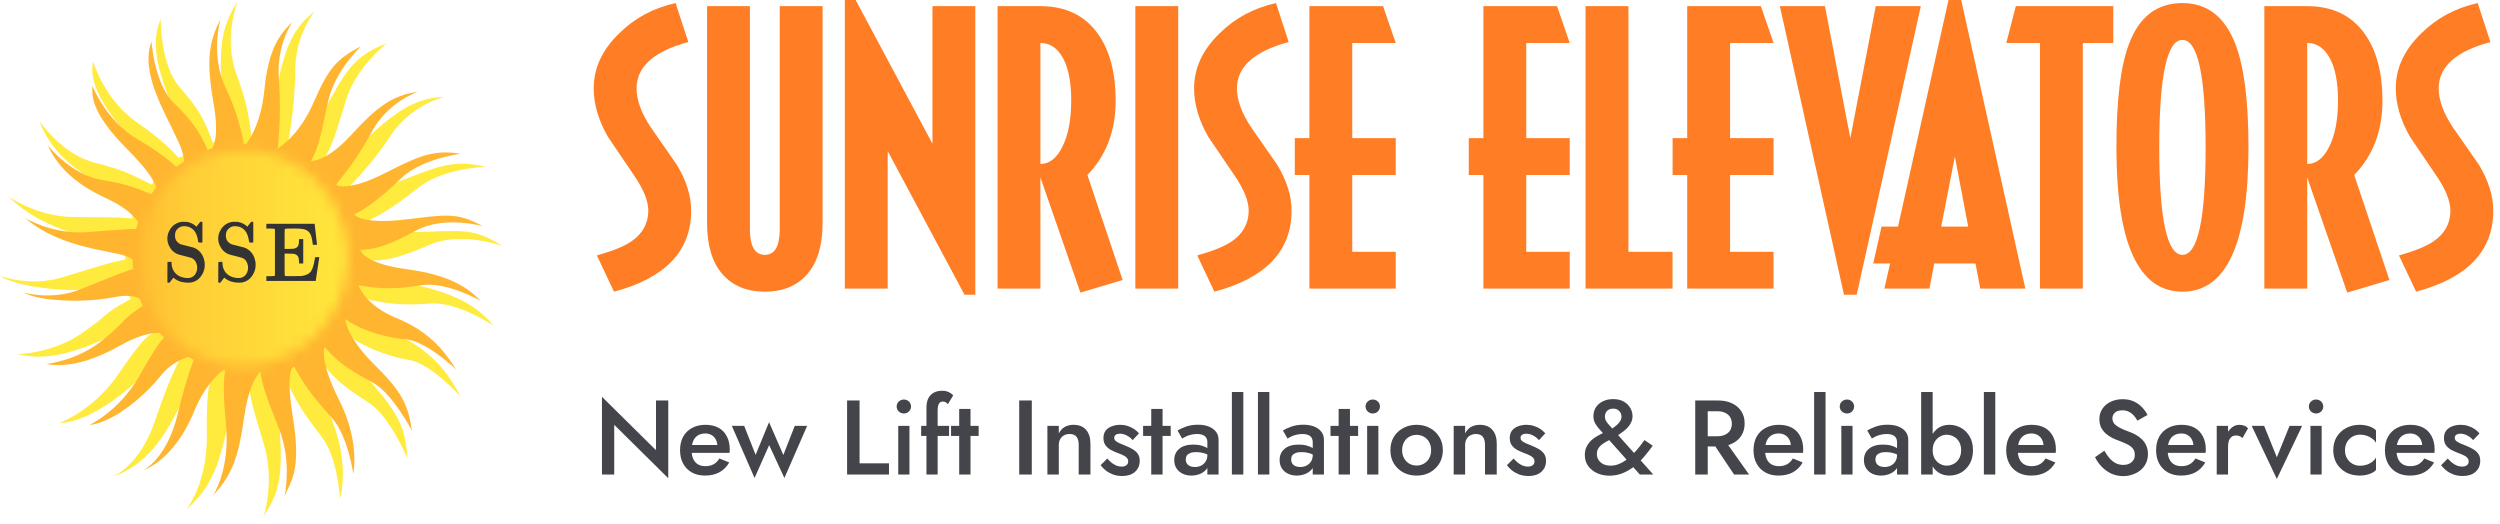
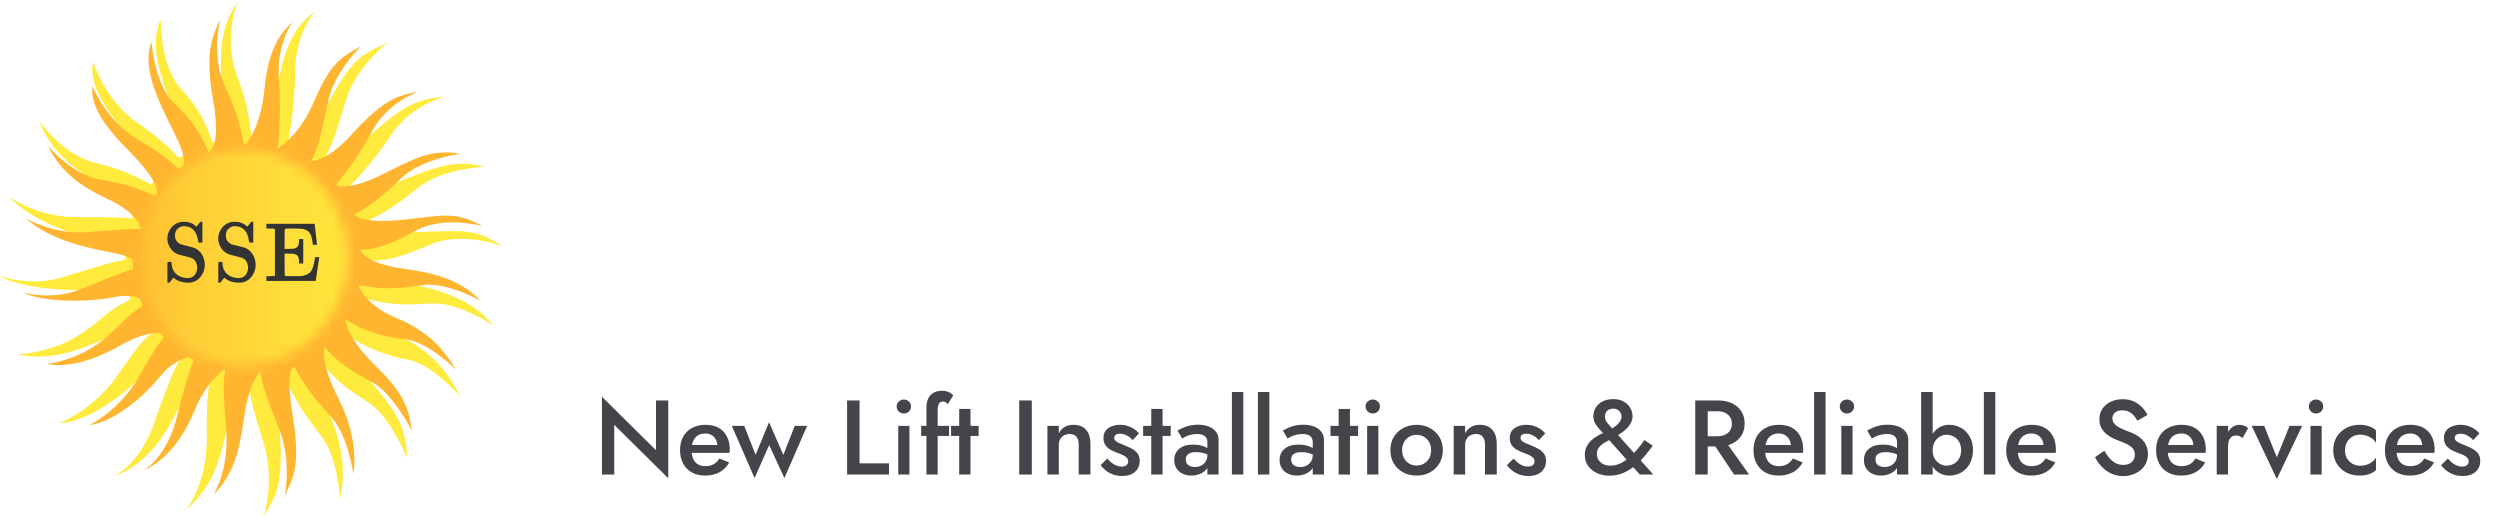
<svg xmlns="http://www.w3.org/2000/svg" width="229" height="48" viewBox="0 0 229 48" fill="none">
  <path fill-rule="evenodd" clip-rule="evenodd" d="M10.335 43.651C10.335 43.651 12.797 42.746 14.243 38.432C15.689 34.117 16.565 32.765 16.565 32.765C16.565 32.765 14.472 32.869 12.932 34.483C11.393 36.098 8.132 38.639 5.395 38.77C5.395 38.77 8.497 37.64 10.733 34.421C12.969 31.201 13.267 30.988 13.947 30.53C13.947 30.53 12.534 29.7 9.2 31.206C5.866 32.712 3.524 32.915 1.639 32.442C1.639 32.442 4.851 32.391 7.621 30.443C10.391 28.494 9.236 28.874 11.966 27.397C11.966 27.397 11.631 26.142 8.838 26.466C6.045 26.79 1.516 26.297 0 25.261C0 25.261 2.677 26.313 5.68 25.413C8.682 24.513 9.8 24.091 11.429 23.79C11.429 23.79 11.983 22.925 9.478 22.204C6.973 21.483 3.361 20.59 0.773 18.001C0.773 18.001 3.344 19.837 6.708 19.877C10.072 19.918 10.517 19.875 12.149 20.01C12.149 20.01 12.155 18.506 8.901 16.694C5.646 14.881 4.289 12.908 3.602 11.07C3.602 11.07 5.63 14.127 8.652 14.892C11.674 15.656 12.082 16.046 13.894 16.908C13.894 16.908 14.992 16.247 11.488 12.157C7.985 8.067 8.442 6.443 8.512 5.617C8.512 5.617 9.577 9.149 12.493 11.171C15.41 13.194 16.309 14.416 16.309 14.416C16.309 14.416 17.609 14.681 16.571 11.785C15.532 8.889 13.316 4.747 14.729 1.776C14.729 1.776 14.659 5.927 16.451 7.975C18.243 10.023 18.691 10.892 19.507 13.097C19.507 13.097 20.754 12.566 20.379 8.458C20.004 4.35 20.286 2.433 21.762 0.141C21.762 0.141 20.396 3.511 21.71 6.945C23.023 10.379 23.02 12.793 23.02 12.793C23.02 12.793 24.785 11.355 25.521 7.379C26.258 3.402 27.535 2.043 28.865 1.004C28.865 1.004 27.047 3.071 27.034 6.554C27.021 10.036 26.348 13.266 26.348 13.266C26.348 13.266 28.514 12.297 30.269 9.077C32.024 5.857 32.9 4.98 35.431 3.962C35.431 3.962 32.684 6.11 31.762 8.963C30.84 11.816 30.558 13.257 29.549 14.758C29.549 14.758 31.052 15 33.746 12.531C36.44 10.062 38.135 8.975 40.709 8.871C40.709 8.871 37.644 9.568 35.756 12.46C33.869 15.352 31.961 17.055 31.865 17.245C31.769 17.435 33.126 17.983 36.526 16.64C39.927 15.298 41.552 14.562 44.419 15.273C44.419 15.273 40.517 15.426 38.324 17.185C36.131 18.943 34.652 19.85 33.368 20.338C33.368 20.338 34.002 21.38 38.222 21.253C42.441 21.127 43.464 20.895 46.011 22.53C46.011 22.53 42.279 21.153 39.366 22.417C36.453 23.68 35.19 23.932 33.673 23.847C33.673 23.847 33.879 25.21 38.092 26.112C42.306 27.014 44.031 28.423 45.196 29.826C45.196 29.826 41.974 27.62 39.433 27.806C36.892 27.992 35.379 27.867 33.222 27.293C33.222 27.293 33.657 29.268 36.656 30.783C39.655 32.297 41.026 34.113 42.2 36.347C42.2 36.347 39.346 33.103 37.197 32.925C37.197 32.925 33.8 32.328 31.63 30.486C31.63 30.486 31.564 32.223 34.122 35.165C36.68 38.108 37.134 39.373 37.317 41.961C37.317 41.961 35.711 38.186 33.889 36.967C32.068 35.748 30.88 35.095 29.367 33.07C29.367 33.07 28.634 34.158 30.363 38.378C32.092 42.598 31.149 45.687 31.149 45.687C31.149 45.687 30.934 42.067 29.607 40.215C28.279 38.364 27.536 37.669 26.179 34.747C26.179 34.747 25.237 34.51 25.639 39.729C26.041 44.948 24.922 45.845 24.156 47.326C24.156 47.326 25.191 44.086 24.189 40.758C23.187 37.429 22.898 36.574 22.795 34.942C22.795 34.942 21.651 35.679 20.838 39.135C20.025 42.591 19.415 44.599 17.076 46.662C17.076 46.662 19.04 44.291 18.951 39.652C18.861 35.013 19.441 34.309 19.441 34.309C19.441 34.309 17.527 35.141 15.898 38.291C14.27 41.443 12.166 43.089 10.335 43.651Z" fill="#FFEB3D" />
  <path fill-rule="evenodd" clip-rule="evenodd" d="M13.081 43.108C13.081 43.108 15.273 42.077 16.267 37.952C17.262 33.826 17.961 32.5 17.961 32.5C17.961 32.5 16.046 32.758 14.757 34.379C13.468 35.999 10.668 38.614 8.164 38.946C8.164 38.946 10.926 37.657 12.731 34.489C14.536 31.322 14.794 31.101 15.383 30.622C15.383 30.622 14.02 29.959 11.073 31.616C8.127 33.273 5.991 33.642 4.223 33.347C4.223 33.347 7.169 33.053 9.563 31.027C11.958 29.001 10.926 29.443 13.32 27.859C13.32 27.859 12.915 26.717 10.374 27.233C7.832 27.749 3.633 27.638 2.16 26.791C2.16 26.791 4.702 27.564 7.39 26.496C10.079 25.428 11.074 24.949 12.547 24.544C12.547 24.544 12.989 23.697 10.632 23.218C8.274 22.739 4.886 22.187 2.307 19.977C2.307 19.977 4.812 21.487 7.906 21.266C11 21.045 11.405 20.971 12.915 20.971C12.915 20.971 12.805 19.572 9.674 18.135C6.543 16.699 5.144 14.968 4.37 13.31C4.37 13.31 6.469 15.999 9.306 16.478C12.142 16.957 12.547 17.288 14.278 17.951C14.278 17.951 15.236 17.251 11.7 13.715C8.164 10.179 8.459 8.633 8.459 7.859C8.459 7.859 9.711 11.063 12.547 12.721C15.383 14.378 16.304 15.447 16.304 15.447C16.304 15.447 17.519 15.594 16.341 12.979C15.162 10.364 12.805 6.68 13.873 3.807C13.873 3.807 14.131 7.675 15.935 9.443C17.74 11.211 18.219 11.984 19.14 13.973C19.14 13.973 20.245 13.384 19.582 9.59C18.919 5.796 19.029 3.991 20.208 1.745C20.208 1.745 19.214 4.986 20.687 8.08C22.16 11.174 22.345 13.421 22.345 13.421C22.345 13.421 23.855 11.947 24.223 8.191C24.591 4.434 25.66 3.071 26.801 2.003C26.801 2.003 25.291 4.065 25.549 7.307C25.807 10.548 25.438 13.605 25.438 13.605C25.438 13.605 27.354 12.537 28.716 9.406C30.079 6.275 30.816 5.391 33.063 4.249C33.063 4.249 30.706 6.459 30.079 9.185C29.453 11.911 29.306 13.274 28.496 14.747C28.496 14.747 29.895 14.857 32.179 12.352C34.462 9.848 35.936 8.706 38.293 8.412C38.293 8.412 35.531 9.295 34.02 12.132C32.51 14.968 30.89 16.699 30.816 16.883C30.742 17.067 32.032 17.472 35.052 15.962C38.072 14.452 39.508 13.642 42.197 14.084C42.197 14.084 38.624 14.526 36.746 16.331C34.868 18.136 33.579 19.093 32.437 19.645C32.437 19.645 33.1 20.566 36.967 20.124C40.835 19.682 41.755 19.388 44.223 20.714C44.223 20.714 40.687 19.719 38.109 21.119C35.531 22.518 34.389 22.85 32.989 22.887C32.989 22.887 33.284 24.139 37.225 24.655C41.166 25.17 42.86 26.349 44.039 27.564C44.039 27.564 40.908 25.76 38.588 26.128C36.267 26.496 34.868 26.496 32.842 26.128C32.842 26.128 33.395 27.933 36.267 29.111C39.14 30.29 40.54 31.874 41.792 33.863C41.792 33.863 38.919 31.064 36.93 31.064C36.93 31.064 33.763 30.769 31.626 29.222C31.626 29.222 31.7 30.843 34.278 33.384C36.857 35.926 37.372 37.068 37.741 39.462C37.741 39.462 35.973 36.073 34.205 35.078C32.437 34.084 31.295 33.568 29.748 31.8C29.748 31.8 29.159 32.868 31.074 36.662C32.989 40.456 32.363 43.403 32.363 43.403C32.363 43.403 31.884 40.051 30.521 38.43C29.159 36.81 28.422 36.22 26.949 33.605C26.949 33.605 26.065 33.458 26.838 38.283C27.612 43.108 26.654 44.029 26.065 45.465C26.065 45.465 26.764 42.371 25.586 39.351C24.407 36.331 24.076 35.557 23.855 34.047C23.855 34.047 22.86 34.821 22.381 38.099C21.902 41.377 21.497 43.292 19.508 45.392C19.508 45.392 21.129 43.034 20.687 38.725C20.245 34.415 20.724 33.716 20.724 33.716C20.724 33.716 19.029 34.636 17.777 37.694C16.525 40.751 14.72 42.445 13.081 43.108Z" fill="#FFB530" />
-   <path d="M22.272 13.725C27.561 13.725 31.848 18.155 31.848 23.619C31.848 29.084 27.561 33.513 22.272 33.513C16.983 33.513 12.695 29.084 12.695 23.619C12.695 18.155 16.983 13.725 22.272 13.725Z" stroke="#FFB530" stroke-width="1.101" stroke-miterlimit="22.926" />
+   <path d="M22.272 13.725C27.561 13.725 31.848 18.155 31.848 23.619C31.848 29.084 27.561 33.513 22.272 33.513C16.983 33.513 12.695 29.084 12.695 23.619Z" stroke="#FFB530" stroke-width="1.101" stroke-miterlimit="22.926" />
  <mask id="mask0_1889_363" style="mask-type:luminance" maskUnits="userSpaceOnUse" x="12" y="13" width="20" height="21">
    <path fill-rule="evenodd" clip-rule="evenodd" d="M22.272 13.725C27.561 13.725 31.848 18.155 31.848 23.619C31.848 29.084 27.561 33.513 22.272 33.513C16.983 33.513 12.695 29.084 12.695 23.619C12.695 18.155 16.983 13.725 22.272 13.725Z" fill="white" />
  </mask>
  <g mask="url(#mask0_1889_363)">
    <path d="M-588.203 -655.612H931.199V357.323H-588.203V-655.612Z" fill="url(#paint0_linear_1889_363)" />
  </g>
  <path d="M16.649 20.316L17.103 20.323C17.108 20.323 17.113 20.323 17.118 20.323C17.436 20.38 17.703 20.503 17.918 20.692C17.965 20.734 17.99 20.757 17.995 20.762L18.165 20.546C18.257 20.423 18.319 20.346 18.349 20.316C18.354 20.31 18.383 20.308 18.434 20.308C18.475 20.308 18.503 20.316 18.518 20.331L18.542 20.354V21.262V22.177L18.518 22.201L18.495 22.224H18.349C18.241 22.224 18.183 22.211 18.172 22.185C18.167 22.175 18.157 22.131 18.142 22.054C18.095 21.726 18.006 21.457 17.872 21.247C17.667 20.934 17.37 20.759 16.98 20.723C16.759 20.703 16.572 20.741 16.418 20.839C16.157 21.008 16.026 21.254 16.026 21.577C16.026 21.895 16.157 22.139 16.418 22.308C16.464 22.334 16.511 22.357 16.557 22.378C16.572 22.383 16.762 22.431 17.126 22.524C17.5 22.621 17.69 22.67 17.695 22.67C17.947 22.752 18.16 22.893 18.334 23.093C18.467 23.242 18.572 23.421 18.649 23.631C18.68 23.724 18.711 23.842 18.742 23.985C18.762 24.145 18.762 24.319 18.742 24.509C18.706 24.729 18.637 24.929 18.534 25.109C18.303 25.535 17.959 25.791 17.503 25.878C17.452 25.888 17.359 25.893 17.226 25.893C17 25.893 16.785 25.865 16.58 25.809C16.349 25.747 16.139 25.64 15.949 25.486L15.88 25.432L15.526 25.893C15.521 25.899 15.492 25.901 15.441 25.901C15.4 25.901 15.372 25.893 15.356 25.878L15.333 25.855V24.955C15.333 24.345 15.336 24.034 15.341 24.024C15.351 23.998 15.415 23.985 15.533 23.985H15.672L15.695 24.009C15.71 24.024 15.718 24.05 15.718 24.085C15.718 24.388 15.792 24.647 15.941 24.863C16.192 25.242 16.603 25.445 17.172 25.47C17.321 25.476 17.454 25.45 17.572 25.393C17.823 25.27 17.983 25.045 18.049 24.716C18.07 24.573 18.067 24.432 18.041 24.293C17.97 23.96 17.8 23.737 17.534 23.624C17.513 23.614 17.323 23.562 16.964 23.47C16.554 23.372 16.3 23.301 16.203 23.255C16.044 23.178 15.9 23.075 15.772 22.947C15.669 22.834 15.579 22.703 15.503 22.554C15.287 22.129 15.272 21.69 15.456 21.239C15.497 21.146 15.546 21.057 15.603 20.97C15.849 20.605 16.198 20.387 16.649 20.316ZM21.309 20.316L21.763 20.323C21.768 20.323 21.773 20.323 21.778 20.323C22.096 20.38 22.363 20.503 22.578 20.692C22.624 20.734 22.65 20.757 22.655 20.762L22.824 20.546C22.917 20.423 22.978 20.346 23.009 20.316C23.014 20.31 23.042 20.308 23.094 20.308C23.135 20.308 23.163 20.316 23.178 20.331L23.201 20.354V21.262V22.177L23.178 22.201L23.155 22.224H23.009C22.901 22.224 22.842 22.211 22.832 22.185C22.827 22.175 22.817 22.131 22.801 22.054C22.755 21.726 22.665 21.457 22.532 21.247C22.327 20.934 22.029 20.759 21.64 20.723C21.419 20.703 21.232 20.741 21.078 20.839C20.816 21.008 20.686 21.254 20.686 21.577C20.686 21.895 20.816 22.139 21.078 22.308C21.124 22.334 21.17 22.357 21.216 22.378C21.232 22.383 21.422 22.431 21.786 22.524C22.16 22.621 22.35 22.67 22.355 22.67C22.606 22.752 22.819 22.893 22.994 23.093C23.127 23.242 23.232 23.421 23.309 23.631C23.34 23.724 23.371 23.842 23.401 23.985C23.422 24.145 23.422 24.319 23.401 24.509C23.366 24.729 23.296 24.929 23.194 25.109C22.963 25.535 22.619 25.791 22.163 25.878C22.111 25.888 22.019 25.893 21.886 25.893C21.66 25.893 21.445 25.865 21.239 25.809C21.009 25.747 20.798 25.64 20.609 25.486L20.539 25.432L20.186 25.893C20.18 25.899 20.152 25.901 20.101 25.901C20.06 25.901 20.032 25.893 20.016 25.878L19.993 25.855V24.955C19.993 24.345 19.996 24.034 20.001 24.024C20.011 23.998 20.075 23.985 20.193 23.985H20.332L20.355 24.009C20.37 24.024 20.378 24.05 20.378 24.085C20.378 24.388 20.452 24.647 20.601 24.863C20.852 25.242 21.263 25.445 21.832 25.47C21.981 25.476 22.114 25.45 22.232 25.393C22.483 25.27 22.642 25.045 22.709 24.716C22.73 24.573 22.727 24.432 22.701 24.293C22.63 23.96 22.46 23.737 22.194 23.624C22.173 23.614 21.983 23.562 21.624 23.47C21.214 23.372 20.96 23.301 20.863 23.255C20.703 23.178 20.56 23.075 20.432 22.947C20.329 22.834 20.239 22.703 20.162 22.554C19.947 22.129 19.932 21.69 20.116 21.239C20.157 21.146 20.206 21.057 20.262 20.97C20.509 20.605 20.857 20.387 21.309 20.316ZM24.399 20.716V20.5H26.607H28.823V20.531C28.828 20.546 28.864 20.857 28.931 21.462C28.997 22.067 29.033 22.378 29.038 22.393V22.424H28.846H28.654V22.393C28.649 22.378 28.641 22.321 28.631 22.224C28.579 21.813 28.495 21.523 28.377 21.354C28.32 21.262 28.238 21.182 28.131 21.116C28.002 21.039 27.861 20.99 27.707 20.97C27.559 20.944 27.261 20.931 26.815 20.931C26.353 20.931 26.11 20.946 26.084 20.977C26.074 20.988 26.069 21.295 26.069 21.901V22.801H26.446C26.728 22.79 26.871 22.785 26.876 22.785C27.092 22.749 27.233 22.665 27.3 22.531C27.356 22.434 27.387 22.277 27.392 22.062V21.901H27.584H27.777V23.016V24.132H27.584H27.392V23.97C27.387 23.755 27.356 23.598 27.3 23.501C27.233 23.367 27.092 23.283 26.876 23.247C26.871 23.247 26.728 23.242 26.446 23.232H26.069V24.232C26.069 24.904 26.074 25.245 26.084 25.255C26.105 25.281 26.192 25.293 26.346 25.293C26.412 25.299 26.571 25.299 26.823 25.293C27.264 25.293 27.52 25.291 27.592 25.286C27.946 25.239 28.21 25.134 28.384 24.97C28.584 24.786 28.733 24.38 28.831 23.755L28.861 23.578V23.555H29.054H29.246V23.578C29.241 23.583 29.187 23.937 29.084 24.639C28.982 25.342 28.928 25.699 28.923 25.709V25.732H26.661H24.399V25.517V25.301H24.614C24.974 25.301 25.163 25.283 25.184 25.247V20.985C25.163 20.949 24.974 20.931 24.614 20.931H24.399V20.716Z" fill="#333333" />
-   <path d="M63.311 19.294C63.311 22.989 60.955 25.464 56.244 26.719L54.674 23.4C56.128 22.989 57.186 22.556 57.844 22.106C58.873 21.392 59.385 20.458 59.385 19.294C59.385 18.411 58.949 17.336 58.076 16.059C57.279 14.895 56.489 13.725 55.691 12.544C54.819 11.025 54.383 9.546 54.383 8.1C54.383 6.244 55.157 4.567 56.71 3.065C58.123 1.659 59.85 0.731 61.886 0.281L63.05 3.853C59.891 4.697 58.309 6.114 58.309 8.1C58.309 9.169 58.745 10.361 59.617 11.672C60.415 12.814 61.206 13.961 62.002 15.103C62.875 16.549 63.311 17.944 63.311 19.294ZM75.351 20.419C75.351 22.461 74.886 24.024 73.955 25.099C73.025 26.179 71.728 26.719 70.058 26.719C68.412 26.719 67.115 26.184 66.179 25.116C65.236 24.047 64.766 22.483 64.766 20.419V0.563H68.692V20.981C68.692 22.556 69.145 23.344 70.058 23.344C70.972 23.344 71.425 22.556 71.425 20.981V0.563H75.351V20.419ZM89.34 27H88.351L81.313 13.838V26.438H77.387V0H78.376L85.413 13.162V0.563H89.34V27ZM102.834 25.65L98.966 26.803L95.302 16.256V26.438H91.376V0.563H95.302C97.611 0.563 99.362 1.406 100.566 3.094C101.653 4.613 102.194 6.654 102.194 9.225C102.194 11.981 101.333 14.248 99.606 16.031L102.834 25.65ZM98.123 9.225C98.123 7.537 97.872 6.232 97.366 5.316C96.861 4.399 96.174 3.937 95.302 3.937V15.019C96.133 15.019 96.814 14.479 97.337 13.399C97.861 12.324 98.123 10.929 98.123 9.225ZM107.924 26.438H103.998V0.563H107.924V26.438ZM118.306 19.294C118.306 22.989 115.95 25.464 111.239 26.719L109.669 23.4C111.123 22.989 112.181 22.556 112.839 22.106C113.868 21.392 114.38 20.458 114.38 19.294C114.38 18.411 113.944 17.336 113.071 16.059C112.274 14.895 111.483 13.725 110.686 12.544C109.814 11.025 109.378 9.546 109.378 8.1C109.378 6.244 110.151 4.567 111.704 3.065C113.118 1.659 114.845 0.731 116.881 0.281L118.044 3.853C114.886 4.697 113.304 6.114 113.304 8.1C113.304 9.169 113.74 10.361 114.613 11.672C115.409 12.814 116.2 13.961 116.997 15.103C117.87 16.549 118.306 17.944 118.306 19.294ZM127.851 26.438H119.94V16.031H118.603V12.656H119.94V0.563H126.688L127.851 3.937H123.866V12.656H127.851V16.031H123.866V23.063H127.851V26.438ZM143.788 26.438H135.877V16.031H134.54V12.656H135.877V0.563H142.625L143.788 3.937H139.803V12.656H143.788V16.031H139.803V23.063H143.788V26.438ZM153.205 26.438H145.236V0.563H149.163V23.063H153.205V26.438ZM162.459 26.438H154.549V16.031H153.211V12.656H154.549V0.563H161.296L162.459 3.937H158.474V12.656H162.459V16.031H158.474V23.063H162.459V26.438ZM175.947 0.563L170.073 27H168.91L163.035 0.563H167.165L169.491 12.656L171.818 0.563H175.947ZM185.521 26.438H181.392L180.955 24.131H177.175L176.738 26.438H172.609L173.132 24.131H171.591L172.347 20.756H173.859L178.483 0H179.646L185.521 26.438ZM180.286 20.756L179.065 14.344L177.814 20.756H180.286ZM193.577 3.937H190.785V26.438H186.859V3.937H183.776L184.649 0.563H193.577V3.937ZM205.96 13.5C205.96 22.314 203.942 26.719 199.911 26.719C195.88 26.719 193.862 22.314 193.862 13.5C193.862 9.225 194.24 6.086 194.996 4.078C195.927 1.547 197.567 0.281 199.911 0.281C202.179 0.281 203.796 1.536 204.768 4.05C205.565 6.131 205.96 9.281 205.96 13.5ZM202.034 13.5C202.034 6.936 201.324 3.656 199.911 3.656C198.498 3.656 197.788 6.936 197.788 13.5C197.788 20.064 198.498 23.344 199.911 23.344C201.324 23.344 202.034 20.064 202.034 13.5ZM218.873 25.65L215.005 26.803L211.34 16.256V26.438H207.414V0.563H211.34C213.649 0.563 215.4 1.406 216.604 3.094C217.692 4.613 218.233 6.654 218.233 9.225C218.233 11.981 217.372 14.248 215.645 16.031L218.873 25.65ZM214.161 9.225C214.161 7.537 213.911 6.232 213.405 5.316C212.899 4.399 212.213 3.937 211.34 3.937V15.019C212.172 15.019 212.853 14.479 213.376 13.399C213.9 12.324 214.161 10.929 214.161 9.225ZM228.383 19.294C228.383 22.989 226.027 25.464 221.316 26.719L219.745 23.4C221.199 22.989 222.258 22.556 222.915 22.106C223.945 21.392 224.457 20.458 224.457 19.294C224.457 18.411 224.02 17.336 223.148 16.059C222.351 14.895 221.56 13.725 220.763 12.544C219.891 11.025 219.454 9.546 219.454 8.1C219.454 6.244 220.228 4.567 221.781 3.065C223.194 1.659 224.922 0.731 226.958 0.281L228.121 3.853C224.963 4.697 223.381 6.114 223.381 8.1C223.381 9.169 223.817 10.361 224.689 11.672C225.486 12.814 226.277 13.961 227.074 15.103C227.947 16.549 228.383 17.944 228.383 19.294Z" fill="#FF7D24" />
  <path d="M60.09 36.684H61.214V43.806L56.263 38.912V43.467H55.139V36.344L60.09 41.238V36.684ZM64.569 43.563C64.117 43.563 63.717 43.467 63.368 43.273C63.025 43.079 62.76 42.808 62.573 42.459C62.386 42.11 62.292 41.703 62.292 41.238C62.292 40.766 62.386 40.356 62.573 40.007C62.767 39.658 63.038 39.39 63.387 39.203C63.736 39.009 64.146 38.912 64.618 38.912C65.089 38.912 65.49 39.003 65.819 39.184C66.149 39.364 66.401 39.626 66.575 39.968C66.756 40.304 66.846 40.711 66.846 41.189C66.846 41.241 66.843 41.296 66.837 41.354C66.837 41.412 66.833 41.454 66.827 41.48H62.912V40.763H65.936L65.616 41.209C65.635 41.17 65.654 41.118 65.674 41.054C65.7 40.983 65.713 40.925 65.713 40.879C65.713 40.64 65.664 40.434 65.567 40.259C65.477 40.085 65.348 39.949 65.18 39.852C65.018 39.755 64.828 39.707 64.608 39.707C64.343 39.707 64.117 39.765 63.93 39.881C63.742 39.998 63.6 40.166 63.503 40.385C63.406 40.605 63.355 40.876 63.348 41.199C63.348 41.522 63.397 41.797 63.494 42.023C63.59 42.242 63.733 42.41 63.92 42.527C64.114 42.643 64.346 42.701 64.618 42.701C64.902 42.701 65.151 42.643 65.364 42.527C65.577 42.41 65.755 42.233 65.897 41.994L66.798 42.362C66.565 42.762 66.265 43.063 65.897 43.263C65.528 43.463 65.086 43.563 64.569 43.563ZM67.035 39.009H68.168L69.215 41.664L70.446 38.67L71.754 41.674L72.8 39.009H73.934L71.851 43.786L70.455 40.773L69.118 43.786L67.035 39.009ZM77.594 36.684H78.737V42.439H81.431V43.467H77.594V36.684ZM82.133 37.236C82.133 37.055 82.198 36.903 82.327 36.781C82.463 36.658 82.618 36.596 82.792 36.596C82.98 36.596 83.135 36.658 83.257 36.781C83.386 36.903 83.451 37.055 83.451 37.236C83.451 37.41 83.386 37.562 83.257 37.691C83.135 37.814 82.98 37.875 82.792 37.875C82.618 37.875 82.463 37.814 82.327 37.691C82.198 37.562 82.133 37.41 82.133 37.236ZM82.279 39.009H83.306V43.467H82.279V39.009ZM84.378 39.009H86.936V39.93H84.378V39.009ZM86.82 37.032C86.755 36.929 86.681 36.861 86.597 36.829C86.519 36.797 86.439 36.781 86.355 36.781C86.258 36.781 86.174 36.806 86.103 36.858C86.038 36.91 85.986 36.994 85.948 37.11C85.909 37.226 85.889 37.378 85.889 37.565V43.467H84.862V37.362C84.862 37.013 84.917 36.725 85.027 36.499C85.143 36.267 85.308 36.093 85.521 35.976C85.734 35.853 85.996 35.792 86.306 35.792C86.481 35.792 86.632 35.815 86.761 35.86C86.891 35.905 87.001 35.96 87.091 36.025C87.188 36.089 87.262 36.154 87.314 36.218L86.82 37.032ZM87.116 39.009H89.645V39.93H87.116V39.009ZM87.862 37.459H88.899V43.467H87.862V37.459ZM93.359 36.684H94.512V43.467H93.359V36.684ZM98.809 40.753C98.809 40.424 98.741 40.175 98.605 40.007C98.47 39.839 98.26 39.755 97.975 39.755C97.782 39.755 97.611 39.797 97.462 39.881C97.313 39.959 97.197 40.075 97.113 40.23C97.029 40.379 96.987 40.553 96.987 40.753V43.467H95.941V39.009H96.987V39.697C97.129 39.432 97.31 39.235 97.53 39.106C97.756 38.977 98.024 38.912 98.334 38.912C98.838 38.912 99.222 39.067 99.487 39.377C99.752 39.681 99.884 40.101 99.884 40.637V43.467H98.809V40.753ZM101.424 42.003C101.566 42.158 101.709 42.294 101.851 42.41C101.999 42.52 102.148 42.604 102.296 42.662C102.445 42.714 102.594 42.74 102.742 42.74C102.93 42.74 103.075 42.698 103.178 42.614C103.288 42.53 103.343 42.414 103.343 42.265C103.343 42.136 103.301 42.026 103.217 41.935C103.133 41.839 103.017 41.758 102.868 41.693C102.72 41.622 102.545 41.551 102.345 41.48C102.145 41.403 101.944 41.312 101.744 41.209C101.55 41.099 101.389 40.957 101.26 40.782C101.137 40.608 101.076 40.388 101.076 40.123C101.076 39.852 101.143 39.626 101.279 39.445C101.421 39.264 101.608 39.132 101.841 39.048C102.08 38.958 102.335 38.912 102.607 38.912C102.852 38.912 103.081 38.948 103.295 39.019C103.514 39.09 103.711 39.184 103.886 39.3C104.06 39.416 104.209 39.549 104.331 39.697L103.75 40.317C103.601 40.143 103.424 40.001 103.217 39.891C103.01 39.781 102.797 39.726 102.577 39.726C102.429 39.726 102.306 39.758 102.209 39.823C102.112 39.888 102.064 39.981 102.064 40.104C102.064 40.208 102.106 40.301 102.19 40.385C102.28 40.463 102.397 40.534 102.539 40.598C102.687 40.663 102.852 40.731 103.033 40.802C103.278 40.899 103.504 41.005 103.711 41.122C103.918 41.238 104.083 41.38 104.205 41.548C104.335 41.716 104.399 41.935 104.399 42.207C104.399 42.627 104.254 42.966 103.963 43.224C103.679 43.476 103.291 43.602 102.8 43.602C102.497 43.602 102.216 43.557 101.957 43.467C101.705 43.37 101.482 43.247 101.289 43.098C101.101 42.943 100.943 42.782 100.814 42.614L101.424 42.003ZM104.708 39.009H107.237V39.93H104.708V39.009ZM105.454 37.459H106.491V43.467H105.454V37.459ZM108.617 42.081C108.617 42.23 108.653 42.359 108.724 42.468C108.795 42.572 108.892 42.649 109.015 42.701C109.144 42.753 109.289 42.779 109.451 42.779C109.657 42.779 109.845 42.737 110.013 42.653C110.187 42.569 110.326 42.446 110.429 42.284C110.539 42.116 110.594 41.923 110.594 41.703L110.749 42.284C110.749 42.569 110.665 42.808 110.497 43.001C110.336 43.189 110.129 43.331 109.877 43.428C109.632 43.518 109.38 43.563 109.121 43.563C108.843 43.563 108.585 43.508 108.346 43.399C108.107 43.289 107.916 43.127 107.774 42.914C107.632 42.701 107.561 42.443 107.561 42.139C107.561 41.706 107.713 41.364 108.017 41.112C108.32 40.853 108.75 40.724 109.305 40.724C109.603 40.724 109.858 40.757 110.071 40.821C110.291 40.886 110.471 40.963 110.614 41.054C110.756 41.138 110.856 41.215 110.914 41.286V41.819C110.714 41.677 110.5 41.574 110.274 41.509C110.048 41.445 109.809 41.412 109.557 41.412C109.338 41.412 109.16 41.441 109.024 41.499C108.889 41.551 108.785 41.626 108.714 41.722C108.65 41.819 108.617 41.939 108.617 42.081ZM108.288 40.172L107.862 39.435C108.062 39.313 108.32 39.193 108.637 39.077C108.96 38.961 109.328 38.903 109.741 38.903C110.11 38.903 110.433 38.958 110.71 39.067C110.995 39.177 111.218 39.335 111.379 39.542C111.541 39.742 111.621 39.991 111.621 40.288V43.467H110.594V40.492C110.594 40.35 110.568 40.233 110.517 40.143C110.471 40.052 110.407 39.978 110.323 39.92C110.239 39.862 110.139 39.82 110.022 39.794C109.906 39.768 109.78 39.755 109.645 39.755C109.438 39.755 109.241 39.781 109.053 39.833C108.873 39.878 108.714 39.936 108.579 40.007C108.449 40.072 108.353 40.127 108.288 40.172ZM112.841 35.908H113.888V43.467H112.841V35.908ZM115.226 35.908H116.272V43.467H115.226V35.908ZM118.27 42.081C118.27 42.23 118.305 42.359 118.376 42.468C118.447 42.572 118.544 42.649 118.667 42.701C118.796 42.753 118.941 42.779 119.103 42.779C119.31 42.779 119.497 42.737 119.665 42.653C119.839 42.569 119.978 42.446 120.082 42.284C120.191 42.116 120.246 41.923 120.246 41.703L120.401 42.284C120.401 42.569 120.317 42.808 120.149 43.001C119.988 43.189 119.781 43.331 119.529 43.428C119.284 43.518 119.032 43.563 118.773 43.563C118.496 43.563 118.237 43.508 117.998 43.399C117.759 43.289 117.569 43.127 117.426 42.914C117.284 42.701 117.213 42.443 117.213 42.139C117.213 41.706 117.365 41.364 117.669 41.112C117.972 40.853 118.402 40.724 118.957 40.724C119.255 40.724 119.51 40.757 119.723 40.821C119.943 40.886 120.124 40.963 120.266 41.054C120.408 41.138 120.508 41.215 120.566 41.286V41.819C120.366 41.677 120.153 41.574 119.926 41.509C119.7 41.445 119.461 41.412 119.209 41.412C118.99 41.412 118.812 41.441 118.676 41.499C118.541 41.551 118.437 41.626 118.366 41.722C118.302 41.819 118.27 41.939 118.27 42.081ZM117.94 40.172L117.514 39.435C117.714 39.313 117.972 39.193 118.289 39.077C118.612 38.961 118.98 38.903 119.394 38.903C119.762 38.903 120.085 38.958 120.363 39.067C120.647 39.177 120.87 39.335 121.031 39.542C121.193 39.742 121.273 39.991 121.273 40.288V43.467H120.246V40.492C120.246 40.35 120.22 40.233 120.169 40.143C120.124 40.052 120.059 39.978 119.975 39.92C119.891 39.862 119.791 39.82 119.675 39.794C119.558 39.768 119.432 39.755 119.297 39.755C119.09 39.755 118.893 39.781 118.706 39.833C118.525 39.878 118.366 39.936 118.231 40.007C118.102 40.072 118.005 40.127 117.94 40.172ZM121.873 39.009H124.402V39.93H121.873V39.009ZM122.619 37.459H123.656V43.467H122.619V37.459ZM125.085 37.236C125.085 37.055 125.15 36.903 125.279 36.781C125.415 36.658 125.57 36.596 125.744 36.596C125.932 36.596 126.087 36.658 126.209 36.781C126.339 36.903 126.403 37.055 126.403 37.236C126.403 37.41 126.339 37.562 126.209 37.691C126.087 37.814 125.932 37.875 125.744 37.875C125.57 37.875 125.415 37.814 125.279 37.691C125.15 37.562 125.085 37.41 125.085 37.236ZM125.231 39.009H126.258V43.467H125.231V39.009ZM127.359 41.238C127.359 40.779 127.462 40.375 127.669 40.027C127.882 39.678 128.17 39.406 128.531 39.213C128.893 39.012 129.303 38.912 129.762 38.912C130.221 38.912 130.628 39.012 130.983 39.213C131.345 39.406 131.632 39.678 131.845 40.027C132.059 40.375 132.165 40.779 132.165 41.238C132.165 41.69 132.059 42.094 131.845 42.449C131.632 42.798 131.345 43.072 130.983 43.273C130.628 43.467 130.221 43.563 129.762 43.563C129.303 43.563 128.893 43.467 128.531 43.273C128.17 43.072 127.882 42.798 127.669 42.449C127.462 42.094 127.359 41.69 127.359 41.238ZM128.434 41.238C128.434 41.516 128.493 41.761 128.609 41.974C128.725 42.181 128.883 42.346 129.084 42.468C129.284 42.585 129.51 42.643 129.762 42.643C130.007 42.643 130.23 42.585 130.431 42.468C130.637 42.346 130.799 42.181 130.915 41.974C131.031 41.761 131.09 41.516 131.09 41.238C131.09 40.96 131.031 40.715 130.915 40.501C130.799 40.288 130.637 40.123 130.431 40.007C130.23 39.891 130.007 39.833 129.762 39.833C129.51 39.833 129.284 39.891 129.084 40.007C128.883 40.123 128.725 40.288 128.609 40.501C128.493 40.715 128.434 40.96 128.434 41.238ZM136.026 40.753C136.026 40.424 135.959 40.175 135.823 40.007C135.687 39.839 135.477 39.755 135.193 39.755C134.999 39.755 134.828 39.797 134.679 39.881C134.531 39.959 134.415 40.075 134.331 40.23C134.247 40.379 134.205 40.553 134.205 40.753V43.467H133.158V39.009H134.205V39.697C134.347 39.432 134.528 39.235 134.747 39.106C134.973 38.977 135.241 38.912 135.552 38.912C136.055 38.912 136.44 39.067 136.705 39.377C136.97 39.681 137.102 40.101 137.102 40.637V43.467H136.026V40.753ZM138.642 42.003C138.784 42.158 138.926 42.294 139.068 42.41C139.217 42.52 139.365 42.604 139.514 42.662C139.663 42.714 139.811 42.74 139.96 42.74C140.147 42.74 140.292 42.698 140.396 42.614C140.506 42.53 140.561 42.414 140.561 42.265C140.561 42.136 140.519 42.026 140.435 41.935C140.351 41.839 140.234 41.758 140.086 41.693C139.937 41.622 139.763 41.551 139.562 41.48C139.362 41.403 139.162 41.312 138.962 41.209C138.768 41.099 138.606 40.957 138.477 40.782C138.354 40.608 138.293 40.388 138.293 40.123C138.293 39.852 138.361 39.626 138.497 39.445C138.639 39.264 138.826 39.132 139.059 39.048C139.298 38.958 139.553 38.912 139.824 38.912C140.07 38.912 140.299 38.948 140.512 39.019C140.732 39.09 140.929 39.184 141.103 39.3C141.278 39.416 141.426 39.549 141.549 39.697L140.967 40.317C140.819 40.143 140.641 40.001 140.435 39.891C140.228 39.781 140.015 39.726 139.795 39.726C139.646 39.726 139.524 39.758 139.427 39.823C139.33 39.888 139.281 39.981 139.281 40.104C139.281 40.208 139.323 40.301 139.407 40.385C139.498 40.463 139.614 40.534 139.756 40.598C139.905 40.663 140.07 40.731 140.25 40.802C140.496 40.899 140.722 41.005 140.929 41.122C141.135 41.238 141.3 41.38 141.423 41.548C141.552 41.716 141.617 41.935 141.617 42.207C141.617 42.627 141.471 42.966 141.181 43.224C140.896 43.476 140.509 43.602 140.018 43.602C139.714 43.602 139.433 43.557 139.175 43.467C138.923 43.37 138.7 43.247 138.506 43.098C138.319 42.943 138.161 42.782 138.031 42.614L138.642 42.003ZM146.943 39.794C146.82 39.652 146.681 39.5 146.526 39.339C146.371 39.171 146.235 38.986 146.119 38.786C146.009 38.586 145.954 38.366 145.954 38.127C145.954 37.83 146.029 37.562 146.177 37.323C146.332 37.084 146.545 36.897 146.817 36.761C147.094 36.625 147.414 36.558 147.776 36.558C148.151 36.558 148.467 36.632 148.726 36.781C148.99 36.929 149.191 37.123 149.326 37.362C149.469 37.594 149.54 37.846 149.54 38.118C149.54 38.305 149.504 38.479 149.433 38.641C149.368 38.802 149.271 38.958 149.142 39.106C149.013 39.255 148.855 39.4 148.667 39.542C148.48 39.684 148.264 39.83 148.018 39.978C147.844 40.088 147.656 40.191 147.456 40.288C147.256 40.385 147.065 40.492 146.885 40.608C146.704 40.724 146.555 40.863 146.439 41.025C146.329 41.18 146.274 41.37 146.274 41.596C146.274 41.803 146.329 41.987 146.439 42.149C146.549 42.31 146.697 42.436 146.885 42.527C147.072 42.611 147.288 42.653 147.534 42.653C147.831 42.653 148.118 42.588 148.396 42.459C148.674 42.33 148.942 42.158 149.2 41.945C149.459 41.726 149.708 41.477 149.947 41.199C150.186 40.915 150.415 40.618 150.635 40.308L151.39 40.831C151.151 41.16 150.893 41.49 150.615 41.819C150.344 42.142 150.047 42.436 149.724 42.701C149.401 42.959 149.049 43.169 148.667 43.331C148.286 43.492 147.87 43.573 147.417 43.573C147.023 43.573 146.655 43.499 146.313 43.35C145.97 43.195 145.693 42.976 145.479 42.691C145.273 42.407 145.169 42.068 145.169 41.674C145.169 41.383 145.224 41.131 145.334 40.918C145.444 40.698 145.583 40.508 145.751 40.346C145.925 40.185 146.113 40.049 146.313 39.939C146.513 39.823 146.707 39.723 146.894 39.639C147.088 39.555 147.253 39.481 147.388 39.416C147.75 39.222 148.031 39.019 148.231 38.806C148.432 38.586 148.532 38.376 148.532 38.176C148.532 38.034 148.5 37.908 148.435 37.798C148.377 37.688 148.293 37.601 148.183 37.536C148.073 37.465 147.938 37.43 147.776 37.43C147.531 37.43 147.34 37.501 147.204 37.643C147.075 37.779 147.01 37.953 147.01 38.166C147.01 38.373 147.094 38.576 147.262 38.777C147.437 38.97 147.634 39.193 147.854 39.445L151.439 43.467H150.208L146.943 39.794ZM156.68 40.23H157.92L160.217 43.467H158.841L156.68 40.23ZM155.284 36.684H156.428V43.467H155.284V36.684ZM155.963 37.672V36.684H157.377C157.868 36.684 158.295 36.771 158.657 36.945C159.025 37.12 159.309 37.365 159.509 37.682C159.709 37.992 159.81 38.36 159.81 38.786C159.81 39.213 159.709 39.584 159.509 39.901C159.309 40.217 159.025 40.463 158.657 40.637C158.295 40.812 157.868 40.899 157.377 40.899H155.963V39.959H157.329C157.587 39.959 157.813 39.914 158.007 39.823C158.208 39.733 158.363 39.603 158.472 39.435C158.582 39.261 158.637 39.054 158.637 38.815C158.637 38.57 158.582 38.363 158.472 38.195C158.363 38.027 158.208 37.898 158.007 37.808C157.813 37.717 157.587 37.672 157.329 37.672H155.963ZM162.898 43.563C162.446 43.563 162.045 43.467 161.697 43.273C161.354 43.079 161.089 42.808 160.902 42.459C160.715 42.11 160.621 41.703 160.621 41.238C160.621 40.766 160.715 40.356 160.902 40.007C161.096 39.658 161.367 39.39 161.716 39.203C162.065 39.009 162.475 38.912 162.947 38.912C163.418 38.912 163.819 39.003 164.148 39.184C164.478 39.364 164.73 39.626 164.904 39.968C165.085 40.304 165.175 40.711 165.175 41.189C165.175 41.241 165.172 41.296 165.166 41.354C165.166 41.412 165.162 41.454 165.156 41.48H161.241V40.763H164.264L163.945 41.209C163.964 41.17 163.983 41.118 164.003 41.054C164.029 40.983 164.042 40.925 164.042 40.879C164.042 40.64 163.993 40.434 163.896 40.259C163.806 40.085 163.677 39.949 163.509 39.852C163.347 39.755 163.156 39.707 162.937 39.707C162.672 39.707 162.446 39.765 162.259 39.881C162.071 39.998 161.929 40.166 161.832 40.385C161.735 40.605 161.684 40.876 161.677 41.199C161.677 41.522 161.726 41.797 161.823 42.023C161.919 42.242 162.062 42.41 162.249 42.527C162.443 42.643 162.675 42.701 162.947 42.701C163.231 42.701 163.479 42.643 163.693 42.527C163.906 42.41 164.084 42.233 164.226 41.994L165.127 42.362C164.894 42.762 164.594 43.063 164.226 43.263C163.857 43.463 163.415 43.563 162.898 43.563ZM166.174 35.908H167.221V43.467H166.174V35.908ZM168.52 37.236C168.52 37.055 168.585 36.903 168.714 36.781C168.849 36.658 169.005 36.596 169.179 36.596C169.366 36.596 169.521 36.658 169.644 36.781C169.773 36.903 169.838 37.055 169.838 37.236C169.838 37.41 169.773 37.562 169.644 37.691C169.521 37.814 169.366 37.875 169.179 37.875C169.005 37.875 168.849 37.814 168.714 37.691C168.585 37.562 168.52 37.41 168.52 37.236ZM168.665 39.009H169.693V43.467H168.665V39.009ZM171.792 42.081C171.792 42.23 171.827 42.359 171.898 42.468C171.969 42.572 172.066 42.649 172.189 42.701C172.318 42.753 172.463 42.779 172.625 42.779C172.832 42.779 173.019 42.737 173.187 42.653C173.361 42.569 173.5 42.446 173.604 42.284C173.713 42.116 173.768 41.923 173.768 41.703L173.923 42.284C173.923 42.569 173.839 42.808 173.671 43.001C173.51 43.189 173.303 43.331 173.051 43.428C172.806 43.518 172.554 43.563 172.295 43.563C172.018 43.563 171.759 43.508 171.52 43.399C171.281 43.289 171.091 43.127 170.949 42.914C170.806 42.701 170.735 42.443 170.735 42.139C170.735 41.706 170.887 41.364 171.191 41.112C171.494 40.853 171.924 40.724 172.48 40.724C172.777 40.724 173.032 40.757 173.245 40.821C173.465 40.886 173.646 40.963 173.788 41.054C173.93 41.138 174.03 41.215 174.088 41.286V41.819C173.888 41.677 173.675 41.574 173.449 41.509C173.223 41.445 172.983 41.412 172.732 41.412C172.512 41.412 172.334 41.441 172.199 41.499C172.063 41.551 171.96 41.626 171.889 41.722C171.824 41.819 171.792 41.939 171.792 42.081ZM171.462 40.172L171.036 39.435C171.236 39.313 171.494 39.193 171.811 39.077C172.134 38.961 172.502 38.903 172.916 38.903C173.284 38.903 173.607 38.958 173.885 39.067C174.169 39.177 174.392 39.335 174.553 39.542C174.715 39.742 174.796 39.991 174.796 40.288V43.467H173.768V40.492C173.768 40.35 173.743 40.233 173.691 40.143C173.646 40.052 173.581 39.978 173.497 39.92C173.413 39.862 173.313 39.82 173.197 39.794C173.08 39.768 172.954 39.755 172.819 39.755C172.612 39.755 172.415 39.781 172.228 39.833C172.047 39.878 171.889 39.936 171.753 40.007C171.624 40.072 171.527 40.127 171.462 40.172ZM177.033 35.908V43.467H175.977V35.908H177.033ZM180.725 41.238C180.725 41.722 180.625 42.139 180.424 42.488C180.224 42.837 179.959 43.105 179.63 43.292C179.3 43.473 178.942 43.563 178.554 43.563C178.186 43.563 177.857 43.47 177.566 43.282C177.282 43.095 177.059 42.827 176.897 42.478C176.736 42.129 176.655 41.716 176.655 41.238C176.655 40.753 176.736 40.34 176.897 39.998C177.059 39.649 177.282 39.381 177.566 39.193C177.857 39.006 178.186 38.912 178.554 38.912C178.942 38.912 179.3 39.006 179.63 39.193C179.959 39.374 180.224 39.639 180.424 39.988C180.625 40.33 180.725 40.747 180.725 41.238ZM179.64 41.238C179.64 40.941 179.578 40.685 179.455 40.472C179.333 40.259 179.168 40.098 178.961 39.988C178.761 39.878 178.538 39.823 178.293 39.823C178.092 39.823 177.895 39.878 177.702 39.988C177.508 40.098 177.346 40.259 177.217 40.472C177.094 40.679 177.033 40.934 177.033 41.238C177.033 41.541 177.094 41.8 177.217 42.013C177.346 42.22 177.508 42.378 177.702 42.488C177.895 42.598 178.092 42.653 178.293 42.653C178.538 42.653 178.761 42.598 178.961 42.488C179.168 42.378 179.333 42.217 179.455 42.003C179.578 41.79 179.64 41.535 179.64 41.238ZM181.722 35.908H182.768V43.467H181.722V35.908ZM186.044 43.563C185.592 43.563 185.192 43.467 184.843 43.273C184.5 43.079 184.236 42.808 184.048 42.459C183.861 42.11 183.767 41.703 183.767 41.238C183.767 40.766 183.861 40.356 184.048 40.007C184.242 39.658 184.513 39.39 184.862 39.203C185.211 39.009 185.621 38.912 186.093 38.912C186.564 38.912 186.965 39.003 187.294 39.184C187.624 39.364 187.876 39.626 188.05 39.968C188.231 40.304 188.321 40.711 188.321 41.189C188.321 41.241 188.318 41.296 188.312 41.354C188.312 41.412 188.309 41.454 188.302 41.48H184.387V40.763H187.411L187.091 41.209C187.11 41.17 187.13 41.118 187.149 41.054C187.175 40.983 187.188 40.925 187.188 40.879C187.188 40.64 187.139 40.434 187.042 40.259C186.952 40.085 186.823 39.949 186.655 39.852C186.493 39.755 186.303 39.707 186.083 39.707C185.818 39.707 185.592 39.765 185.405 39.881C185.217 39.998 185.075 40.166 184.978 40.385C184.882 40.605 184.83 40.876 184.823 41.199C184.823 41.522 184.872 41.797 184.969 42.023C185.066 42.242 185.208 42.41 185.395 42.527C185.589 42.643 185.821 42.701 186.093 42.701C186.377 42.701 186.626 42.643 186.839 42.527C187.052 42.41 187.23 42.233 187.372 41.994L188.273 42.362C188.04 42.762 187.74 43.063 187.372 43.263C187.004 43.463 186.561 43.563 186.044 43.563ZM192.758 41.286C192.907 41.545 193.065 41.774 193.233 41.974C193.408 42.168 193.598 42.32 193.805 42.43C194.012 42.533 194.244 42.585 194.503 42.585C194.813 42.585 195.065 42.501 195.258 42.333C195.452 42.165 195.549 41.949 195.549 41.684C195.549 41.432 195.488 41.231 195.365 41.083C195.242 40.928 195.071 40.799 194.851 40.695C194.638 40.585 194.39 40.479 194.105 40.375C193.937 40.317 193.75 40.24 193.543 40.143C193.337 40.039 193.14 39.914 192.952 39.765C192.765 39.61 192.61 39.423 192.487 39.203C192.364 38.977 192.303 38.706 192.303 38.389C192.303 38.027 192.397 37.711 192.584 37.439C192.771 37.162 193.023 36.948 193.34 36.8C193.663 36.645 194.028 36.567 194.435 36.567C194.835 36.567 195.184 36.638 195.481 36.781C195.778 36.923 196.027 37.103 196.227 37.323C196.434 37.543 196.596 37.772 196.712 38.011L195.782 38.534C195.698 38.366 195.591 38.211 195.462 38.069C195.333 37.921 195.181 37.804 195.007 37.72C194.839 37.63 194.642 37.585 194.415 37.585C194.099 37.585 193.866 37.659 193.718 37.808C193.569 37.95 193.495 38.118 193.495 38.312C193.495 38.486 193.547 38.644 193.65 38.786C193.76 38.922 193.928 39.051 194.154 39.174C194.38 39.297 194.674 39.423 195.036 39.552C195.236 39.623 195.436 39.713 195.636 39.823C195.843 39.933 196.03 40.072 196.198 40.24C196.366 40.401 196.499 40.592 196.596 40.812C196.699 41.031 196.751 41.289 196.751 41.587C196.751 41.903 196.689 42.188 196.567 42.439C196.444 42.691 196.276 42.904 196.063 43.079C195.85 43.247 195.607 43.376 195.336 43.467C195.071 43.563 194.793 43.612 194.503 43.612C194.102 43.612 193.731 43.534 193.388 43.379C193.052 43.218 192.758 43.005 192.506 42.74C192.255 42.475 192.054 42.188 191.906 41.877L192.758 41.286ZM199.775 43.563C199.323 43.563 198.922 43.467 198.573 43.273C198.231 43.079 197.966 42.808 197.779 42.459C197.591 42.11 197.498 41.703 197.498 41.238C197.498 40.766 197.591 40.356 197.779 40.007C197.973 39.658 198.244 39.39 198.593 39.203C198.942 39.009 199.352 38.912 199.823 38.912C200.295 38.912 200.696 39.003 201.025 39.184C201.354 39.364 201.606 39.626 201.781 39.968C201.962 40.304 202.052 40.711 202.052 41.189C202.052 41.241 202.049 41.296 202.042 41.354C202.042 41.412 202.039 41.454 202.033 41.48H198.118V40.763H201.141L200.821 41.209C200.841 41.17 200.86 41.118 200.88 41.054C200.905 40.983 200.918 40.925 200.918 40.879C200.918 40.64 200.87 40.434 200.773 40.259C200.683 40.085 200.553 39.949 200.385 39.852C200.224 39.755 200.033 39.707 199.814 39.707C199.549 39.707 199.323 39.765 199.135 39.881C198.948 39.998 198.806 40.166 198.709 40.385C198.612 40.605 198.56 40.876 198.554 41.199C198.554 41.522 198.602 41.797 198.699 42.023C198.796 42.242 198.938 42.41 199.126 42.527C199.32 42.643 199.552 42.701 199.823 42.701C200.108 42.701 200.356 42.643 200.57 42.527C200.783 42.41 200.96 42.233 201.103 41.994L202.004 42.362C201.771 42.762 201.471 43.063 201.103 43.263C200.734 43.463 200.292 43.563 199.775 43.563ZM204.088 39.009V43.467H203.051V39.009H204.088ZM205.415 40.123C205.318 40.046 205.228 39.988 205.144 39.949C205.06 39.91 204.953 39.891 204.824 39.891C204.65 39.891 204.508 39.936 204.398 40.027C204.288 40.117 204.207 40.243 204.156 40.404C204.11 40.56 204.088 40.744 204.088 40.957L203.739 40.753C203.739 40.398 203.804 40.085 203.933 39.813C204.068 39.536 204.24 39.316 204.446 39.154C204.66 38.993 204.879 38.912 205.105 38.912C205.267 38.912 205.419 38.938 205.561 38.99C205.703 39.035 205.822 39.119 205.919 39.242L205.415 40.123ZM206.253 39.009H207.396L208.559 41.887L209.722 39.009H210.875L208.559 43.873L206.253 39.009ZM211.491 37.236C211.491 37.055 211.556 36.903 211.685 36.781C211.82 36.658 211.976 36.596 212.15 36.596C212.337 36.596 212.492 36.658 212.615 36.781C212.744 36.903 212.809 37.055 212.809 37.236C212.809 37.41 212.744 37.562 212.615 37.691C212.492 37.814 212.337 37.875 212.15 37.875C211.976 37.875 211.82 37.814 211.685 37.691C211.556 37.562 211.491 37.41 211.491 37.236ZM211.636 39.009H212.664V43.467H211.636V39.009ZM214.801 41.238C214.801 41.522 214.863 41.771 214.985 41.984C215.108 42.191 215.273 42.355 215.48 42.478C215.693 42.601 215.929 42.662 216.187 42.662C216.4 42.662 216.604 42.63 216.798 42.565C216.991 42.501 217.162 42.41 217.311 42.294C217.46 42.178 217.569 42.049 217.641 41.907V43.06C217.485 43.215 217.276 43.337 217.011 43.428C216.746 43.518 216.455 43.563 216.139 43.563C215.68 43.563 215.266 43.467 214.898 43.273C214.537 43.072 214.249 42.798 214.036 42.449C213.829 42.094 213.726 41.69 213.726 41.238C213.726 40.779 213.829 40.375 214.036 40.027C214.249 39.678 214.537 39.406 214.898 39.213C215.266 39.012 215.68 38.912 216.139 38.912C216.455 38.912 216.746 38.958 217.011 39.048C217.276 39.138 217.485 39.261 217.641 39.416V40.569C217.569 40.421 217.456 40.291 217.301 40.182C217.153 40.065 216.982 39.975 216.788 39.91C216.594 39.846 216.394 39.813 216.187 39.813C215.929 39.813 215.693 39.875 215.48 39.998C215.273 40.12 215.108 40.288 214.985 40.501C214.863 40.715 214.801 40.96 214.801 41.238ZM220.735 43.563C220.283 43.563 219.883 43.467 219.534 43.273C219.191 43.079 218.926 42.808 218.739 42.459C218.552 42.11 218.458 41.703 218.458 41.238C218.458 40.766 218.552 40.356 218.739 40.007C218.933 39.658 219.204 39.39 219.553 39.203C219.902 39.009 220.312 38.912 220.784 38.912C221.255 38.912 221.656 39.003 221.985 39.184C222.315 39.364 222.567 39.626 222.741 39.968C222.922 40.304 223.012 40.711 223.012 41.189C223.012 41.241 223.009 41.296 223.003 41.354C223.003 41.412 223 41.454 222.993 41.48H219.078V40.763H222.102L221.782 41.209C221.801 41.17 221.821 41.118 221.84 41.054C221.866 40.983 221.879 40.925 221.879 40.879C221.879 40.64 221.83 40.434 221.733 40.259C221.643 40.085 221.514 39.949 221.346 39.852C221.184 39.755 220.994 39.707 220.774 39.707C220.509 39.707 220.283 39.765 220.096 39.881C219.908 39.998 219.766 40.166 219.669 40.385C219.572 40.605 219.521 40.876 219.514 41.199C219.514 41.522 219.563 41.797 219.66 42.023C219.757 42.242 219.899 42.41 220.086 42.527C220.28 42.643 220.512 42.701 220.784 42.701C221.068 42.701 221.317 42.643 221.53 42.527C221.743 42.41 221.921 42.233 222.063 41.994L222.964 42.362C222.731 42.762 222.431 43.063 222.063 43.263C221.695 43.463 221.252 43.563 220.735 43.563ZM224.215 42.003C224.357 42.158 224.499 42.294 224.641 42.41C224.79 42.52 224.938 42.604 225.087 42.662C225.235 42.714 225.384 42.74 225.533 42.74C225.72 42.74 225.865 42.698 225.969 42.614C226.079 42.53 226.133 42.414 226.133 42.265C226.133 42.136 226.091 42.026 226.007 41.935C225.923 41.839 225.807 41.758 225.659 41.693C225.51 41.622 225.336 41.551 225.135 41.48C224.935 41.403 224.735 41.312 224.535 41.209C224.341 41.099 224.179 40.957 224.05 40.782C223.927 40.608 223.866 40.388 223.866 40.123C223.866 39.852 223.934 39.626 224.069 39.445C224.212 39.264 224.399 39.132 224.631 39.048C224.871 38.958 225.126 38.912 225.397 38.912C225.642 38.912 225.872 38.948 226.085 39.019C226.305 39.09 226.502 39.184 226.676 39.3C226.85 39.416 226.999 39.549 227.122 39.697L226.54 40.317C226.392 40.143 226.214 40.001 226.007 39.891C225.801 39.781 225.588 39.726 225.368 39.726C225.219 39.726 225.097 39.758 225 39.823C224.903 39.888 224.854 39.981 224.854 40.104C224.854 40.208 224.896 40.301 224.98 40.385C225.071 40.463 225.187 40.534 225.329 40.598C225.478 40.663 225.642 40.731 225.823 40.802C226.069 40.899 226.295 41.005 226.502 41.122C226.708 41.238 226.873 41.38 226.996 41.548C227.125 41.716 227.19 41.935 227.19 42.207C227.19 42.627 227.044 42.966 226.754 43.224C226.469 43.476 226.082 43.602 225.591 43.602C225.287 43.602 225.006 43.557 224.748 43.467C224.496 43.37 224.273 43.247 224.079 43.098C223.892 42.943 223.734 42.782 223.604 42.614L224.215 42.003Z" fill="#43454B" />
  <defs>
    <linearGradient id="paint0_linear_1889_363" x1="34.484" y1="13.725" x2="10.057" y2="13.725" gradientUnits="userSpaceOnUse">
      <stop stop-color="#FFEB3D" />
      <stop offset="0.704" stop-color="#FFCE36" />
      <stop offset="1" stop-color="#FFB530" />
    </linearGradient>
  </defs>
</svg>